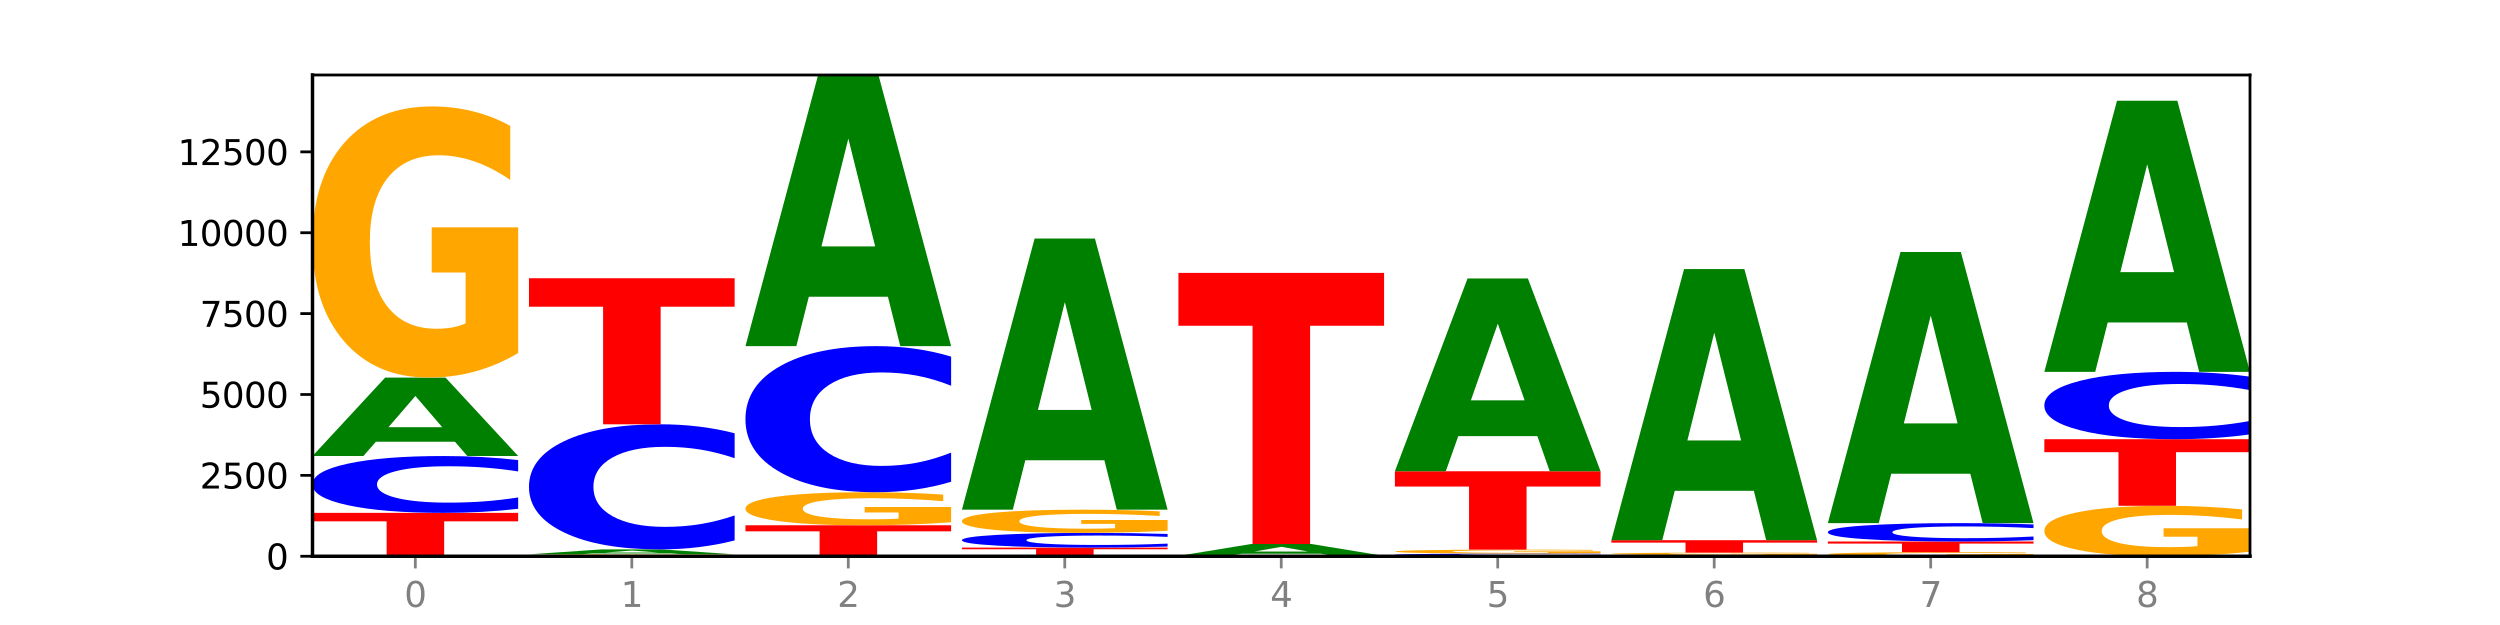
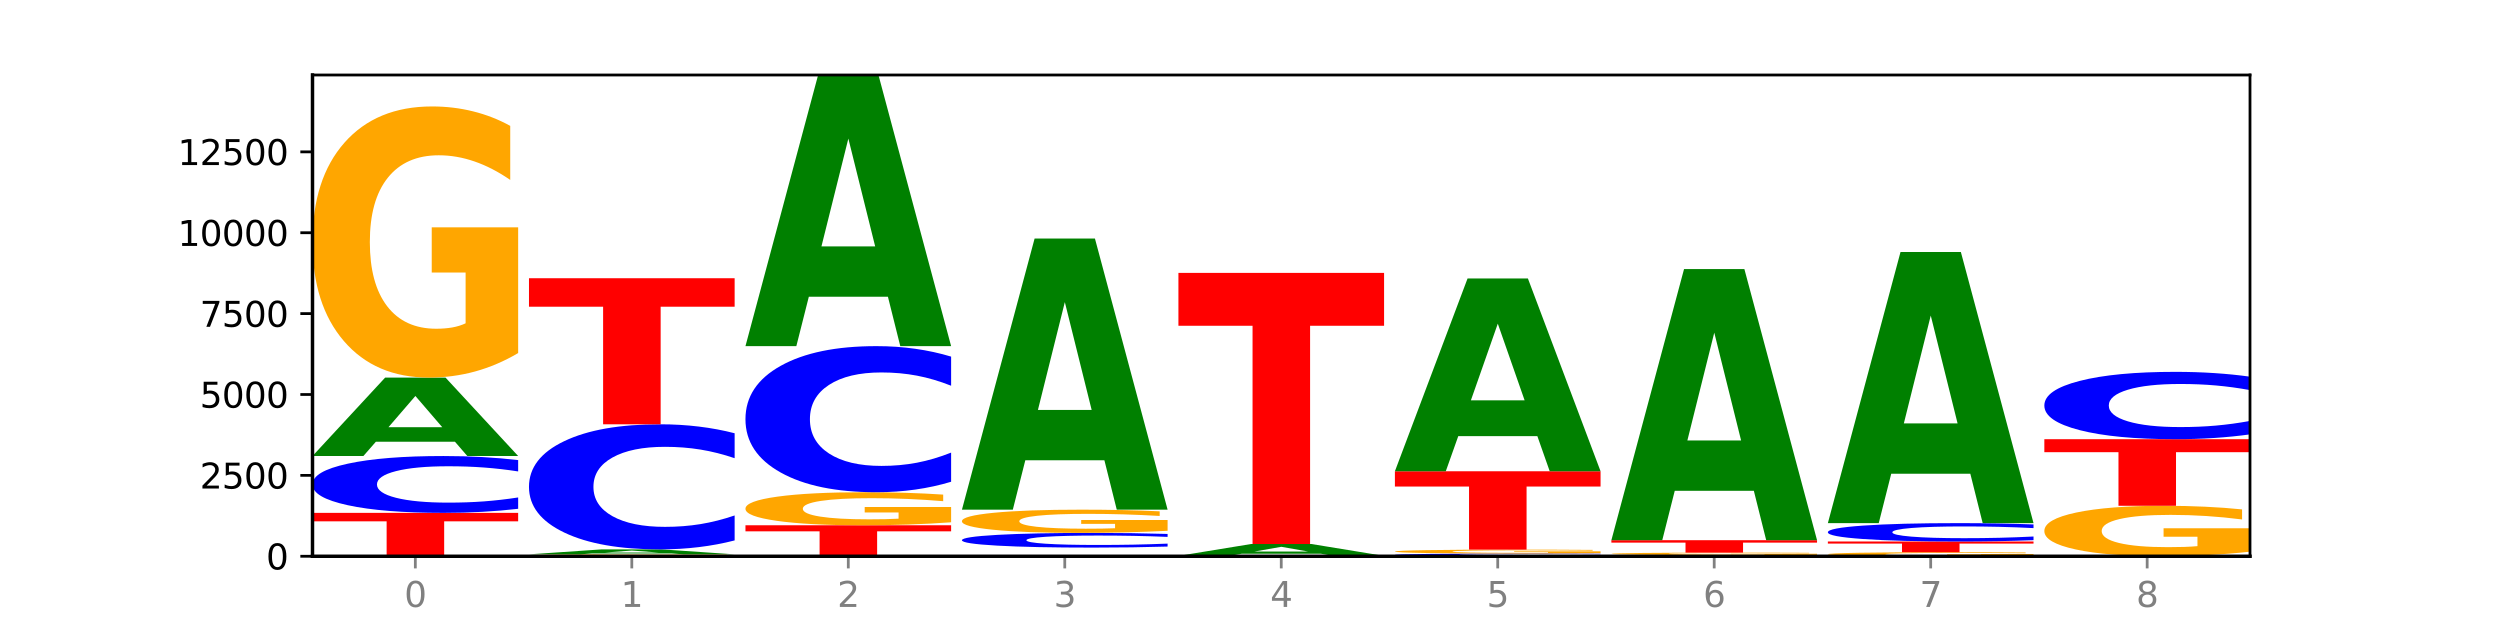
<svg xmlns="http://www.w3.org/2000/svg" xmlns:xlink="http://www.w3.org/1999/xlink" width="720pt" height="180pt" viewBox="0 0 720 180" version="1.1">
  <defs>
    <style type="text/css">*{stroke-linejoin: round; stroke-linecap: butt}</style>
  </defs>
  <g id="figure_1">
    <g id="patch_1">
      <path d="M 0 180  L 720 180  L 720 0  L 0 0  z " style="fill: #ffffff" />
    </g>
    <g id="axes_1">
      <g id="patch_2">
        <path d="M 90 160.2  L 648 160.2  L 648 21.6  L 90 21.6  z " style="fill: #ffffff" />
      </g>
      <g id="line2d_1">
        <path d="M 90 160.2  L 648 160.2  " clip-path="url(#pb3efc5e940)" style="fill: none; stroke: #000000; stroke-width: 0.5; stroke-linecap: square" />
      </g>
      <g id="patch_3">
        <path d="M 90 147.706  L 149.229 147.706  L 149.229 150.143  L 127.92 150.143  L 127.92 160.2  L 111.35 160.2  L 111.35 150.143  L 90 150.143  L 90 147.706  z " clip-path="url(#pb3efc5e940)" style="fill: #ff0000" />
      </g>
      <g id="patch_4">
        <path d="M 149.229 146.532  Q 144.275 147.114 138.917 147.408  Q 133.56 147.706 127.725 147.706  Q 110.325 147.706 100.163 145.501  Q 90 143.296 90 139.526  Q 90 135.742 100.163 133.541  Q 110.325 131.336 127.725 131.336  Q 133.56 131.336 138.917 131.633  Q 144.275 131.928 149.229 132.509  L 149.229 135.772  Q 144.23 135.001 139.38 134.643  Q 134.53 134.285 129.173 134.285  Q 119.562 134.285 114.056 135.681  Q 108.564 137.074 108.564 139.526  Q 108.564 141.967 114.056 143.364  Q 119.562 144.757 129.173 144.757  Q 134.53 144.757 139.38 144.399  Q 144.23 144.037 149.229 143.266  L 149.229 146.532  z " clip-path="url(#pb3efc5e940)" style="fill: #0000ff" />
      </g>
      <g id="patch_5">
        <path d="M 131.028 127.22  L 108.249 127.22  L 104.653 131.336  L 90 131.336  L 110.926 108.742  L 128.303 108.742  L 149.229 131.336  L 134.588 131.336  L 131.028 127.22  z M 111.882 123.027  L 127.359 123.027  L 119.633 114.039  L 111.882 123.027  z " clip-path="url(#pb3efc5e940)" style="fill: #008000" />
      </g>
      <g id="patch_6">
        <path d="M 149.229 101.677  Q 143.256 105.21 136.831 106.984  Q 130.406 108.742 123.557 108.742  Q 108.079 108.742 99.04 98.225  Q 90 87.708 90 69.723  Q 90 51.529 99.199 41.092  Q 108.411 30.656 124.433 30.656  Q 130.605 30.656 136.26 32.076  Q 141.928 33.479 146.946 36.253  L 146.946 51.819  Q 141.769 48.254 136.645 46.496  Q 131.521 44.722 126.371 44.722  Q 116.84 44.722 111.677 51.206  Q 106.513 57.674 106.513 69.723  Q 106.513 81.66 111.491 88.176  Q 116.469 94.677 125.628 94.677  Q 128.123 94.677 130.26 94.306  Q 132.397 93.919 134.097 93.112  L 134.097 78.498  L 124.34 78.498  L 124.34 65.481  L 149.229 65.481  L 149.229 101.677  z " clip-path="url(#pb3efc5e940)" style="fill: #ffa600" />
      </g>
      <g id="patch_7">
        <path d="M 211.575 160.15  Q 205.602 160.175 199.177 160.188  Q 192.753 160.2 185.903 160.2  Q 170.426 160.2 161.386 160.126  Q 152.346 160.052 152.346 159.925  Q 152.346 159.797 161.545 159.724  Q 170.758 159.65 186.779 159.65  Q 192.952 159.65 198.607 159.66  Q 204.275 159.67 209.292 159.69  L 209.292 159.799  Q 204.115 159.774 198.992 159.762  Q 193.868 159.749 188.717 159.749  Q 179.187 159.749 174.023 159.795  Q 168.859 159.84 168.859 159.925  Q 168.859 160.009 173.837 160.055  Q 178.815 160.101 187.974 160.101  Q 190.47 160.101 192.607 160.098  Q 194.744 160.096 196.443 160.09  L 196.443 159.987  L 186.686 159.987  L 186.686 159.895  L 211.575 159.895  L 211.575 160.15  z " clip-path="url(#pb3efc5e940)" style="fill: #ffa600" />
      </g>
      <g id="patch_8">
        <path d="M 193.374 159.391  L 170.596 159.391  L 166.999 159.65  L 152.346 159.65  L 173.272 158.225  L 190.65 158.225  L 211.575 159.65  L 196.935 159.65  L 193.374 159.391  z M 174.229 159.126  L 189.705 159.126  L 181.979 158.559  L 174.229 159.126  z " clip-path="url(#pb3efc5e940)" style="fill: #008000" />
      </g>
      <g id="patch_9">
        <path d="M 211.575 155.642  Q 206.621 156.922 201.264 157.57  Q 195.906 158.225 190.071 158.225  Q 172.671 158.225 162.509 153.372  Q 152.346 148.52 152.346 140.221  Q 152.346 131.893 162.509 127.048  Q 172.671 122.196 190.071 122.196  Q 195.906 122.196 201.264 122.851  Q 206.621 123.498 211.575 124.778  L 211.575 131.96  Q 206.576 130.263 201.726 129.475  Q 196.876 128.686 191.519 128.686  Q 181.909 128.686 176.402 131.759  Q 170.91 134.826 170.91 140.221  Q 170.91 145.595 176.402 148.669  Q 181.909 151.735 191.519 151.735  Q 196.876 151.735 201.726 150.946  Q 206.576 150.15 211.575 148.453  L 211.575 155.642  z " clip-path="url(#pb3efc5e940)" style="fill: #0000ff" />
      </g>
      <g id="patch_10">
        <path d="M 152.346 80.13  L 211.575 80.13  L 211.575 88.334  L 190.267 88.334  L 190.267 122.196  L 173.696 122.196  L 173.696 88.334  L 152.346 88.334  L 152.346 80.13  z " clip-path="url(#pb3efc5e940)" style="fill: #ff0000" />
      </g>
      <g id="patch_11">
        <path d="M 214.693 151.284  L 273.922 151.284  L 273.922 153.023  L 252.613 153.023  L 252.613 160.2  L 236.043 160.2  L 236.043 153.023  L 214.693 153.023  L 214.693 151.284  z " clip-path="url(#pb3efc5e940)" style="fill: #ff0000" />
      </g>
      <g id="patch_12">
        <path d="M 273.922 150.422  Q 267.948 150.853 261.524 151.069  Q 255.099 151.284 248.25 151.284  Q 232.772 151.284 223.732 150.001  Q 214.693 148.719 214.693 146.526  Q 214.693 144.307 223.892 143.034  Q 233.104 141.762 249.126 141.762  Q 255.298 141.762 260.953 141.935  Q 266.621 142.106 271.639 142.444  L 271.639 144.342  Q 266.462 143.908 261.338 143.693  Q 256.214 143.477 251.064 143.477  Q 241.533 143.477 236.369 144.268  Q 231.206 145.056 231.206 146.526  Q 231.206 147.981 236.184 148.776  Q 241.161 149.568 250.32 149.568  Q 252.816 149.568 254.953 149.523  Q 257.09 149.476 258.789 149.378  L 258.789 147.596  L 249.033 147.596  L 249.033 146.008  L 273.922 146.008  L 273.922 150.422  z " clip-path="url(#pb3efc5e940)" style="fill: #ffa600" />
      </g>
      <g id="patch_13">
        <path d="M 273.922 138.746  Q 268.967 140.241 263.61 140.997  Q 258.253 141.762 252.418 141.762  Q 235.018 141.762 224.855 136.095  Q 214.693 130.428 214.693 120.737  Q 214.693 111.011 224.855 105.353  Q 235.018 99.686 252.418 99.686  Q 258.253 99.686 263.61 100.451  Q 268.967 101.207 273.922 102.702  L 273.922 111.089  Q 268.923 109.108 264.073 108.186  Q 259.223 107.265 253.865 107.265  Q 244.255 107.265 238.748 110.855  Q 233.257 114.435 233.257 120.737  Q 233.257 127.012 238.748 130.602  Q 244.255 134.183 253.865 134.183  Q 259.223 134.183 264.073 133.261  Q 268.923 132.331 273.922 130.35  L 273.922 138.746  z " clip-path="url(#pb3efc5e940)" style="fill: #0000ff" />
      </g>
      <g id="patch_14">
        <path d="M 255.721 85.461  L 232.942 85.461  L 229.346 99.686  L 214.693 99.686  L 235.618 21.6  L 252.996 21.6  L 273.922 99.686  L 259.281 99.686  L 255.721 85.461  z M 236.575 70.969  L 252.051 70.969  L 244.325 39.908  L 236.575 70.969  z " clip-path="url(#pb3efc5e940)" style="fill: #008000" />
      </g>
      <g id="patch_15">
-         <path d="M 277.039 157.712  L 336.268 157.712  L 336.268 158.198  L 314.959 158.198  L 314.959 160.2  L 298.389 160.2  L 298.389 158.198  L 277.039 158.198  L 277.039 157.712  z " clip-path="url(#pb3efc5e940)" style="fill: #ff0000" />
-       </g>
+         </g>
      <g id="patch_16">
        <path d="M 336.268 157.408  Q 331.314 157.559 325.956 157.635  Q 320.599 157.712 314.764 157.712  Q 297.364 157.712 287.202 157.141  Q 277.039 156.57 277.039 155.594  Q 277.039 154.614 287.202 154.044  Q 297.364 153.473 314.764 153.473  Q 320.599 153.473 325.956 153.55  Q 331.314 153.626 336.268 153.777  L 336.268 154.622  Q 331.269 154.422 326.419 154.33  Q 321.569 154.237 316.212 154.237  Q 306.601 154.237 301.095 154.598  Q 295.603 154.959 295.603 155.594  Q 295.603 156.226 301.095 156.588  Q 306.601 156.949 316.212 156.949  Q 321.569 156.949 326.419 156.856  Q 331.269 156.762 336.268 156.563  L 336.268 157.408  z " clip-path="url(#pb3efc5e940)" style="fill: #0000ff" />
      </g>
      <g id="patch_17">
        <path d="M 336.268 152.868  Q 330.295 153.17 323.87 153.322  Q 317.445 153.473 310.596 153.473  Q 295.118 153.473 286.079 152.572  Q 277.039 151.671 277.039 150.13  Q 277.039 148.572 286.238 147.678  Q 295.45 146.783 311.472 146.783  Q 317.645 146.783 323.299 146.905  Q 328.967 147.025 333.985 147.263  L 333.985 148.596  Q 328.808 148.291 323.684 148.14  Q 318.561 147.988 313.41 147.988  Q 303.879 147.988 298.716 148.544  Q 293.552 149.098 293.552 150.13  Q 293.552 151.153 298.53 151.711  Q 303.508 152.268 312.667 152.268  Q 315.162 152.268 317.299 152.236  Q 319.437 152.203 321.136 152.134  L 321.136 150.882  L 311.379 150.882  L 311.379 149.767  L 336.268 149.767  L 336.268 152.868  z " clip-path="url(#pb3efc5e940)" style="fill: #ffa600" />
      </g>
      <g id="patch_18">
        <path d="M 318.067 132.559  L 295.289 132.559  L 291.692 146.783  L 277.039 146.783  L 297.965 68.698  L 315.342 68.698  L 336.268 146.783  L 321.627 146.783  L 318.067 132.559  z M 298.922 118.066  L 314.398 118.066  L 306.672 87.006  L 298.922 118.066  z " clip-path="url(#pb3efc5e940)" style="fill: #008000" />
      </g>
      <g id="patch_19">
        <path d="M 398.615 160.193  Q 393.66 160.196 388.303 160.198  Q 382.945 160.2 377.111 160.2  Q 359.71 160.2 349.548 160.186  Q 339.385 160.172 339.385 160.149  Q 339.385 160.125 349.548 160.111  Q 359.71 160.098 377.111 160.098  Q 382.945 160.098 388.303 160.099  Q 393.66 160.101 398.615 160.105  L 398.615 160.125  Q 393.615 160.12 388.765 160.118  Q 383.915 160.116 378.558 160.116  Q 368.948 160.116 363.441 160.125  Q 357.95 160.133 357.95 160.149  Q 357.95 160.164 363.441 160.173  Q 368.948 160.182 378.558 160.182  Q 383.915 160.182 388.765 160.179  Q 393.615 160.177 398.615 160.172  L 398.615 160.193  z " clip-path="url(#pb3efc5e940)" style="fill: #0000ff" />
      </g>
      <g id="patch_20">
        <path d="M 380.413 159.475  L 357.635 159.475  L 354.038 160.098  L 339.385 160.098  L 360.311 156.678  L 377.689 156.678  L 398.615 160.098  L 383.974 160.098  L 380.413 159.475  z M 361.268 158.84  L 376.744 158.84  L 369.018 157.48  L 361.268 158.84  z " clip-path="url(#pb3efc5e940)" style="fill: #008000" />
      </g>
      <g id="patch_21">
        <path d="M 339.385 78.592  L 398.615 78.592  L 398.615 93.821  L 377.306 93.821  L 377.306 156.678  L 360.735 156.678  L 360.735 93.821  L 339.385 93.821  L 339.385 78.592  z " clip-path="url(#pb3efc5e940)" style="fill: #ff0000" />
      </g>
      <g id="patch_22">
        <path d="M 460.961 160.144  Q 456.006 160.172 450.649 160.186  Q 445.292 160.2 439.457 160.2  Q 422.057 160.2 411.894 160.095  Q 401.732 159.989 401.732 159.809  Q 401.732 159.628 411.894 159.523  Q 422.057 159.417 439.457 159.417  Q 445.292 159.417 450.649 159.432  Q 456.006 159.446 460.961 159.473  L 460.961 159.629  Q 455.962 159.593 451.112 159.575  Q 446.262 159.558 440.904 159.558  Q 431.294 159.558 425.788 159.625  Q 420.296 159.692 420.296 159.809  Q 420.296 159.926 425.788 159.992  Q 431.294 160.059 440.904 160.059  Q 446.262 160.059 451.112 160.042  Q 455.962 160.025 460.961 159.988  L 460.961 160.144  z " clip-path="url(#pb3efc5e940)" style="fill: #0000ff" />
      </g>
      <g id="patch_23">
        <path d="M 460.961 159.315  Q 454.988 159.366 448.563 159.392  Q 442.138 159.417 435.289 159.417  Q 419.811 159.417 410.772 159.266  Q 401.732 159.114 401.732 158.854  Q 401.732 158.591 410.931 158.441  Q 420.143 158.29 436.165 158.29  Q 442.337 158.29 447.992 158.311  Q 453.66 158.331 458.678 158.371  L 458.678 158.596  Q 453.501 158.544 448.377 158.519  Q 443.253 158.493 438.103 158.493  Q 428.572 158.493 423.408 158.587  Q 418.245 158.68 418.245 158.854  Q 418.245 159.026 423.223 159.12  Q 428.2 159.214 437.36 159.214  Q 439.855 159.214 441.992 159.209  Q 444.129 159.203 445.828 159.192  L 445.828 158.981  L 436.072 158.981  L 436.072 158.793  L 460.961 158.793  L 460.961 159.315  z " clip-path="url(#pb3efc5e940)" style="fill: #ffa600" />
      </g>
      <g id="patch_24">
        <path d="M 401.732 135.724  L 460.961 135.724  L 460.961 140.125  L 439.652 140.125  L 439.652 158.29  L 423.082 158.29  L 423.082 140.125  L 401.732 140.125  L 401.732 135.724  z " clip-path="url(#pb3efc5e940)" style="fill: #ff0000" />
      </g>
      <g id="patch_25">
        <path d="M 442.76 125.608  L 419.981 125.608  L 416.385 135.724  L 401.732 135.724  L 422.658 80.195  L 440.035 80.195  L 460.961 135.724  L 446.32 135.724  L 442.76 125.608  z M 423.614 115.302  L 439.091 115.302  L 431.365 93.214  L 423.614 115.302  z " clip-path="url(#pb3efc5e940)" style="fill: #008000" />
      </g>
      <g id="patch_26">
        <path d="M 523.307 160.176  Q 518.353 160.188 512.996 160.194  Q 507.638 160.2 501.803 160.2  Q 484.403 160.2 474.241 160.155  Q 464.078 160.11 464.078 160.032  Q 464.078 159.955 474.241 159.91  Q 484.403 159.865 501.803 159.865  Q 507.638 159.865 512.996 159.871  Q 518.353 159.877 523.307 159.889  L 523.307 159.955  Q 518.308 159.94 513.458 159.932  Q 508.608 159.925 503.251 159.925  Q 493.641 159.925 488.134 159.954  Q 482.642 159.982 482.642 160.032  Q 482.642 160.082 488.134 160.111  Q 493.641 160.14 503.251 160.14  Q 508.608 160.14 513.458 160.132  Q 518.308 160.125 523.307 160.109  L 523.307 160.176  z " clip-path="url(#pb3efc5e940)" style="fill: #0000ff" />
      </g>
      <g id="patch_27">
        <path d="M 523.307 159.801  Q 517.334 159.833 510.909 159.849  Q 504.485 159.865 497.635 159.865  Q 482.158 159.865 473.118 159.769  Q 464.078 159.674 464.078 159.511  Q 464.078 159.346 473.277 159.251  Q 482.489 159.156 498.511 159.156  Q 504.684 159.156 510.338 159.169  Q 516.007 159.182 521.024 159.207  L 521.024 159.348  Q 515.847 159.316 510.723 159.3  Q 505.6 159.284 500.449 159.284  Q 490.918 159.284 485.755 159.343  Q 480.591 159.401 480.591 159.511  Q 480.591 159.619 485.569 159.678  Q 490.547 159.737 499.706 159.737  Q 502.201 159.737 504.339 159.734  Q 506.476 159.73 508.175 159.723  L 508.175 159.59  L 498.418 159.59  L 498.418 159.472  L 523.307 159.472  L 523.307 159.801  z " clip-path="url(#pb3efc5e940)" style="fill: #ffa600" />
      </g>
      <g id="patch_28">
        <path d="M 464.078 155.579  L 523.307 155.579  L 523.307 156.277  L 501.999 156.277  L 501.999 159.156  L 485.428 159.156  L 485.428 156.277  L 464.078 156.277  L 464.078 155.579  z " clip-path="url(#pb3efc5e940)" style="fill: #ff0000" />
      </g>
      <g id="patch_29">
        <path d="M 505.106 141.354  L 482.328 141.354  L 478.731 155.579  L 464.078 155.579  L 485.004 77.493  L 502.382 77.493  L 523.307 155.579  L 508.667 155.579  L 505.106 141.354  z M 485.961 126.861  L 501.437 126.861  L 493.711 95.801  L 485.961 126.861  z " clip-path="url(#pb3efc5e940)" style="fill: #008000" />
      </g>
      <g id="patch_30">
        <path d="M 585.654 160.095  Q 579.68 160.147 573.256 160.174  Q 566.831 160.2 559.982 160.2  Q 544.504 160.2 535.464 160.043  Q 526.425 159.886 526.425 159.618  Q 526.425 159.347 535.624 159.191  Q 544.836 159.035 560.858 159.035  Q 567.03 159.035 572.685 159.057  Q 578.353 159.077 583.37 159.119  L 583.37 159.351  Q 578.194 159.298 573.07 159.272  Q 567.946 159.245 562.796 159.245  Q 553.265 159.245 548.101 159.342  Q 542.938 159.438 542.938 159.618  Q 542.938 159.796 547.915 159.893  Q 552.893 159.99 562.052 159.99  Q 564.548 159.99 566.685 159.985  Q 568.822 159.979 570.521 159.967  L 570.521 159.749  L 560.765 159.749  L 560.765 159.555  L 585.654 159.555  L 585.654 160.095  z " clip-path="url(#pb3efc5e940)" style="fill: #ffa600" />
      </g>
      <g id="patch_31">
-         <path d="M 526.425 155.951  L 585.654 155.951  L 585.654 156.553  L 564.345 156.553  L 564.345 159.035  L 547.775 159.035  L 547.775 156.553  L 526.425 156.553  L 526.425 155.951  z " clip-path="url(#pb3efc5e940)" style="fill: #ff0000" />
+         <path d="M 526.425 155.951  L 585.654 155.951  L 585.654 156.553  L 564.345 156.553  L 564.345 159.035  L 547.775 159.035  L 547.775 156.553  L 526.425 156.553  z " clip-path="url(#pb3efc5e940)" style="fill: #ff0000" />
      </g>
      <g id="patch_32">
        <path d="M 585.654 155.572  Q 580.699 155.76 575.342 155.855  Q 569.985 155.951 564.15 155.951  Q 546.75 155.951 536.587 155.239  Q 526.425 154.526 526.425 153.307  Q 526.425 152.084 536.587 151.372  Q 546.75 150.659 564.15 150.659  Q 569.985 150.659 575.342 150.756  Q 580.699 150.851 585.654 151.039  L 585.654 152.094  Q 580.654 151.844 575.805 151.728  Q 570.955 151.613 565.597 151.613  Q 555.987 151.613 550.48 152.064  Q 544.989 152.514 544.989 153.307  Q 544.989 154.096 550.48 154.548  Q 555.987 154.998 565.597 154.998  Q 570.955 154.998 575.805 154.882  Q 580.654 154.765 585.654 154.516  L 585.654 155.572  z " clip-path="url(#pb3efc5e940)" style="fill: #0000ff" />
      </g>
      <g id="patch_33">
        <path d="M 567.453 136.435  L 544.674 136.435  L 541.077 150.659  L 526.425 150.659  L 547.35 72.573  L 564.728 72.573  L 585.654 150.659  L 571.013 150.659  L 567.453 136.435  z M 548.307 121.942  L 563.783 121.942  L 556.057 90.882  L 548.307 121.942  z " clip-path="url(#pb3efc5e940)" style="fill: #008000" />
      </g>
      <g id="patch_34">
        <path d="M 648 158.885  Q 642.027 159.542 635.602 159.873  Q 629.177 160.2 622.328 160.2  Q 606.85 160.2 597.811 158.242  Q 588.771 156.285 588.771 152.937  Q 588.771 149.551 597.97 147.608  Q 607.182 145.665 623.204 145.665  Q 629.376 145.665 635.031 145.93  Q 640.699 146.191 645.717 146.707  L 645.717 149.605  Q 640.54 148.941 635.416 148.614  Q 630.292 148.284 625.142 148.284  Q 615.611 148.284 610.448 149.49  Q 605.284 150.694 605.284 152.937  Q 605.284 155.159 610.262 156.372  Q 615.24 157.582 624.399 157.582  Q 626.894 157.582 629.031 157.513  Q 631.168 157.441 632.868 157.291  L 632.868 154.571  L 623.111 154.571  L 623.111 152.148  L 648 152.148  L 648 158.885  z " clip-path="url(#pb3efc5e940)" style="fill: #ffa600" />
      </g>
      <g id="patch_35">
        <path d="M 588.771 126.491  L 648 126.491  L 648 130.231  L 626.691 130.231  L 626.691 145.665  L 610.121 145.665  L 610.121 130.231  L 588.771 130.231  L 588.771 126.491  z " clip-path="url(#pb3efc5e940)" style="fill: #ff0000" />
      </g>
      <g id="patch_36">
        <path d="M 648 125.101  Q 643.046 125.79 637.688 126.138  Q 632.331 126.491 626.496 126.491  Q 609.096 126.491 598.933 123.878  Q 588.771 121.266 588.771 116.798  Q 588.771 112.314 598.933 109.706  Q 609.096 107.093 626.496 107.093  Q 632.331 107.093 637.688 107.446  Q 643.046 107.794 648 108.483  L 648 112.35  Q 643.001 111.437 638.151 111.012  Q 633.301 110.587 627.944 110.587  Q 618.333 110.587 612.827 112.242  Q 607.335 113.893 607.335 116.798  Q 607.335 119.691 612.827 121.346  Q 618.333 122.997 627.944 122.997  Q 633.301 122.997 638.151 122.572  Q 643.001 122.143 648 121.23  L 648 125.101  z " clip-path="url(#pb3efc5e940)" style="fill: #0000ff" />
      </g>
      <g id="patch_37">
-         <path d="M 629.799 92.868  L 607.02 92.868  L 603.424 107.093  L 588.771 107.093  L 609.697 29.007  L 627.074 29.007  L 648 107.093  L 633.359 107.093  L 629.799 92.868  z M 610.653 78.376  L 626.13 78.376  L 618.404 47.315  L 610.653 78.376  z " clip-path="url(#pb3efc5e940)" style="fill: #008000" />
-       </g>
+         </g>
      <g id="matplotlib.axis_1">
        <g id="xtick_1">
          <g id="line2d_2">
            <defs>
              <path id="m1d0e8cae37" d="M 0 0  L 0 3.5  " style="stroke: #808080; stroke-width: 0.8" />
            </defs>
            <g>
              <use xlink:href="#m1d0e8cae37" x="119.615" y="160.2" style="fill: #808080; stroke: #808080; stroke-width: 0.8" />
            </g>
          </g>
          <g id="text_1">
            <g style="fill: #808080" transform="translate(116.433 174.798) scale(0.1 -0.1)">
              <defs>
                <path id="DejaVuSans-30" d="M 2034 4250  Q 1547 4250 1301 3770  Q 1056 3291 1056 2328  Q 1056 1369 1301 889  Q 1547 409 2034 409  Q 2525 409 2770 889  Q 3016 1369 3016 2328  Q 3016 3291 2770 3770  Q 2525 4250 2034 4250  z M 2034 4750  Q 2819 4750 3233 4129  Q 3647 3509 3647 2328  Q 3647 1150 3233 529  Q 2819 -91 2034 -91  Q 1250 -91 836 529  Q 422 1150 422 2328  Q 422 3509 836 4129  Q 1250 4750 2034 4750  z " transform="scale(0.016)" />
              </defs>
              <use xlink:href="#DejaVuSans-30" />
            </g>
          </g>
        </g>
        <g id="xtick_2">
          <g id="line2d_3">
            <g>
              <use xlink:href="#m1d0e8cae37" x="181.961" y="160.2" style="fill: #808080; stroke: #808080; stroke-width: 0.8" />
            </g>
          </g>
          <g id="text_2">
            <g style="fill: #808080" transform="translate(178.78 174.798) scale(0.1 -0.1)">
              <defs>
                <path id="DejaVuSans-31" d="M 794 531  L 1825 531  L 1825 4091  L 703 3866  L 703 4441  L 1819 4666  L 2450 4666  L 2450 531  L 3481 531  L 3481 0  L 794 0  L 794 531  z " transform="scale(0.016)" />
              </defs>
              <use xlink:href="#DejaVuSans-31" />
            </g>
          </g>
        </g>
        <g id="xtick_3">
          <g id="line2d_4">
            <g>
              <use xlink:href="#m1d0e8cae37" x="244.307" y="160.2" style="fill: #808080; stroke: #808080; stroke-width: 0.8" />
            </g>
          </g>
          <g id="text_3">
            <g style="fill: #808080" transform="translate(241.126 174.798) scale(0.1 -0.1)">
              <defs>
                <path id="DejaVuSans-32" d="M 1228 531  L 3431 531  L 3431 0  L 469 0  L 469 531  Q 828 903 1448 1529  Q 2069 2156 2228 2338  Q 2531 2678 2651 2914  Q 2772 3150 2772 3378  Q 2772 3750 2511 3984  Q 2250 4219 1831 4219  Q 1534 4219 1204 4116  Q 875 4013 500 3803  L 500 4441  Q 881 4594 1212 4672  Q 1544 4750 1819 4750  Q 2544 4750 2975 4387  Q 3406 4025 3406 3419  Q 3406 3131 3298 2873  Q 3191 2616 2906 2266  Q 2828 2175 2409 1742  Q 1991 1309 1228 531  z " transform="scale(0.016)" />
              </defs>
              <use xlink:href="#DejaVuSans-32" />
            </g>
          </g>
        </g>
        <g id="xtick_4">
          <g id="line2d_5">
            <g>
              <use xlink:href="#m1d0e8cae37" x="306.654" y="160.2" style="fill: #808080; stroke: #808080; stroke-width: 0.8" />
            </g>
          </g>
          <g id="text_4">
            <g style="fill: #808080" transform="translate(303.472 174.798) scale(0.1 -0.1)">
              <defs>
                <path id="DejaVuSans-33" d="M 2597 2516  Q 3050 2419 3304 2112  Q 3559 1806 3559 1356  Q 3559 666 3084 287  Q 2609 -91 1734 -91  Q 1441 -91 1130 -33  Q 819 25 488 141  L 488 750  Q 750 597 1062 519  Q 1375 441 1716 441  Q 2309 441 2620 675  Q 2931 909 2931 1356  Q 2931 1769 2642 2001  Q 2353 2234 1838 2234  L 1294 2234  L 1294 2753  L 1863 2753  Q 2328 2753 2575 2939  Q 2822 3125 2822 3475  Q 2822 3834 2567 4026  Q 2313 4219 1838 4219  Q 1578 4219 1281 4162  Q 984 4106 628 3988  L 628 4550  Q 988 4650 1302 4700  Q 1616 4750 1894 4750  Q 2613 4750 3031 4423  Q 3450 4097 3450 3541  Q 3450 3153 3228 2886  Q 3006 2619 2597 2516  z " transform="scale(0.016)" />
              </defs>
              <use xlink:href="#DejaVuSans-33" />
            </g>
          </g>
        </g>
        <g id="xtick_5">
          <g id="line2d_6">
            <g>
              <use xlink:href="#m1d0e8cae37" x="369" y="160.2" style="fill: #808080; stroke: #808080; stroke-width: 0.8" />
            </g>
          </g>
          <g id="text_5">
            <g style="fill: #808080" transform="translate(365.819 174.798) scale(0.1 -0.1)">
              <defs>
                <path id="DejaVuSans-34" d="M 2419 4116  L 825 1625  L 2419 1625  L 2419 4116  z M 2253 4666  L 3047 4666  L 3047 1625  L 3713 1625  L 3713 1100  L 3047 1100  L 3047 0  L 2419 0  L 2419 1100  L 313 1100  L 313 1709  L 2253 4666  z " transform="scale(0.016)" />
              </defs>
              <use xlink:href="#DejaVuSans-34" />
            </g>
          </g>
        </g>
        <g id="xtick_6">
          <g id="line2d_7">
            <g>
              <use xlink:href="#m1d0e8cae37" x="431.346" y="160.2" style="fill: #808080; stroke: #808080; stroke-width: 0.8" />
            </g>
          </g>
          <g id="text_6">
            <g style="fill: #808080" transform="translate(428.165 174.798) scale(0.1 -0.1)">
              <defs>
                <path id="DejaVuSans-35" d="M 691 4666  L 3169 4666  L 3169 4134  L 1269 4134  L 1269 2991  Q 1406 3038 1543 3061  Q 1681 3084 1819 3084  Q 2600 3084 3056 2656  Q 3513 2228 3513 1497  Q 3513 744 3044 326  Q 2575 -91 1722 -91  Q 1428 -91 1123 -41  Q 819 9 494 109  L 494 744  Q 775 591 1075 516  Q 1375 441 1709 441  Q 2250 441 2565 725  Q 2881 1009 2881 1497  Q 2881 1984 2565 2268  Q 2250 2553 1709 2553  Q 1456 2553 1204 2497  Q 953 2441 691 2322  L 691 4666  z " transform="scale(0.016)" />
              </defs>
              <use xlink:href="#DejaVuSans-35" />
            </g>
          </g>
        </g>
        <g id="xtick_7">
          <g id="line2d_8">
            <g>
              <use xlink:href="#m1d0e8cae37" x="493.693" y="160.2" style="fill: #808080; stroke: #808080; stroke-width: 0.8" />
            </g>
          </g>
          <g id="text_7">
            <g style="fill: #808080" transform="translate(490.511 174.798) scale(0.1 -0.1)">
              <defs>
                <path id="DejaVuSans-36" d="M 2113 2584  Q 1688 2584 1439 2293  Q 1191 2003 1191 1497  Q 1191 994 1439 701  Q 1688 409 2113 409  Q 2538 409 2786 701  Q 3034 994 3034 1497  Q 3034 2003 2786 2293  Q 2538 2584 2113 2584  z M 3366 4563  L 3366 3988  Q 3128 4100 2886 4159  Q 2644 4219 2406 4219  Q 1781 4219 1451 3797  Q 1122 3375 1075 2522  Q 1259 2794 1537 2939  Q 1816 3084 2150 3084  Q 2853 3084 3261 2657  Q 3669 2231 3669 1497  Q 3669 778 3244 343  Q 2819 -91 2113 -91  Q 1303 -91 875 529  Q 447 1150 447 2328  Q 447 3434 972 4092  Q 1497 4750 2381 4750  Q 2619 4750 2861 4703  Q 3103 4656 3366 4563  z " transform="scale(0.016)" />
              </defs>
              <use xlink:href="#DejaVuSans-36" />
            </g>
          </g>
        </g>
        <g id="xtick_8">
          <g id="line2d_9">
            <g>
              <use xlink:href="#m1d0e8cae37" x="556.039" y="160.2" style="fill: #808080; stroke: #808080; stroke-width: 0.8" />
            </g>
          </g>
          <g id="text_8">
            <g style="fill: #808080" transform="translate(552.858 174.798) scale(0.1 -0.1)">
              <defs>
                <path id="DejaVuSans-37" d="M 525 4666  L 3525 4666  L 3525 4397  L 1831 0  L 1172 0  L 2766 4134  L 525 4134  L 525 4666  z " transform="scale(0.016)" />
              </defs>
              <use xlink:href="#DejaVuSans-37" />
            </g>
          </g>
        </g>
        <g id="xtick_9">
          <g id="line2d_10">
            <g>
              <use xlink:href="#m1d0e8cae37" x="618.385" y="160.2" style="fill: #808080; stroke: #808080; stroke-width: 0.8" />
            </g>
          </g>
          <g id="text_9">
            <g style="fill: #808080" transform="translate(615.204 174.798) scale(0.1 -0.1)">
              <defs>
                <path id="DejaVuSans-38" d="M 2034 2216  Q 1584 2216 1326 1975  Q 1069 1734 1069 1313  Q 1069 891 1326 650  Q 1584 409 2034 409  Q 2484 409 2743 651  Q 3003 894 3003 1313  Q 3003 1734 2745 1975  Q 2488 2216 2034 2216  z M 1403 2484  Q 997 2584 770 2862  Q 544 3141 544 3541  Q 544 4100 942 4425  Q 1341 4750 2034 4750  Q 2731 4750 3128 4425  Q 3525 4100 3525 3541  Q 3525 3141 3298 2862  Q 3072 2584 2669 2484  Q 3125 2378 3379 2068  Q 3634 1759 3634 1313  Q 3634 634 3220 271  Q 2806 -91 2034 -91  Q 1263 -91 848 271  Q 434 634 434 1313  Q 434 1759 690 2068  Q 947 2378 1403 2484  z M 1172 3481  Q 1172 3119 1398 2916  Q 1625 2713 2034 2713  Q 2441 2713 2670 2916  Q 2900 3119 2900 3481  Q 2900 3844 2670 4047  Q 2441 4250 2034 4250  Q 1625 4250 1398 4047  Q 1172 3844 1172 3481  z " transform="scale(0.016)" />
              </defs>
              <use xlink:href="#DejaVuSans-38" />
            </g>
          </g>
        </g>
      </g>
      <g id="matplotlib.axis_2">
        <g id="ytick_1">
          <g id="line2d_11">
            <defs>
              <path id="mb712cfd1fa" d="M 0 0  L -3.5 0  " style="stroke: #000000; stroke-width: 0.8" />
            </defs>
            <g>
              <use xlink:href="#mb712cfd1fa" x="90" y="160.2" style="stroke: #000000; stroke-width: 0.8" />
            </g>
          </g>
          <g id="text_10">
            <g transform="translate(76.638 163.999) scale(0.1 -0.1)">
              <use xlink:href="#DejaVuSans-30" />
            </g>
          </g>
        </g>
        <g id="ytick_2">
          <g id="line2d_12">
            <g>
              <use xlink:href="#mb712cfd1fa" x="90" y="136.907" style="stroke: #000000; stroke-width: 0.8" />
            </g>
          </g>
          <g id="text_11">
            <g transform="translate(57.55 140.707) scale(0.1 -0.1)">
              <use xlink:href="#DejaVuSans-32" />
              <use xlink:href="#DejaVuSans-35" x="63.623" />
              <use xlink:href="#DejaVuSans-30" x="127.246" />
              <use xlink:href="#DejaVuSans-30" x="190.869" />
            </g>
          </g>
        </g>
        <g id="ytick_3">
          <g id="line2d_13">
            <g>
              <use xlink:href="#mb712cfd1fa" x="90" y="113.615" style="stroke: #000000; stroke-width: 0.8" />
            </g>
          </g>
          <g id="text_12">
            <g transform="translate(57.55 117.414) scale(0.1 -0.1)">
              <use xlink:href="#DejaVuSans-35" />
              <use xlink:href="#DejaVuSans-30" x="63.623" />
              <use xlink:href="#DejaVuSans-30" x="127.246" />
              <use xlink:href="#DejaVuSans-30" x="190.869" />
            </g>
          </g>
        </g>
        <g id="ytick_4">
          <g id="line2d_14">
            <g>
              <use xlink:href="#mb712cfd1fa" x="90" y="90.322" style="stroke: #000000; stroke-width: 0.8" />
            </g>
          </g>
          <g id="text_13">
            <g transform="translate(57.55 94.122) scale(0.1 -0.1)">
              <use xlink:href="#DejaVuSans-37" />
              <use xlink:href="#DejaVuSans-35" x="63.623" />
              <use xlink:href="#DejaVuSans-30" x="127.246" />
              <use xlink:href="#DejaVuSans-30" x="190.869" />
            </g>
          </g>
        </g>
        <g id="ytick_5">
          <g id="line2d_15">
            <g>
              <use xlink:href="#mb712cfd1fa" x="90" y="67.03" style="stroke: #000000; stroke-width: 0.8" />
            </g>
          </g>
          <g id="text_14">
            <g transform="translate(51.188 70.829) scale(0.1 -0.1)">
              <use xlink:href="#DejaVuSans-31" />
              <use xlink:href="#DejaVuSans-30" x="63.623" />
              <use xlink:href="#DejaVuSans-30" x="127.246" />
              <use xlink:href="#DejaVuSans-30" x="190.869" />
              <use xlink:href="#DejaVuSans-30" x="254.492" />
            </g>
          </g>
        </g>
        <g id="ytick_6">
          <g id="line2d_16">
            <g>
              <use xlink:href="#mb712cfd1fa" x="90" y="43.737" style="stroke: #000000; stroke-width: 0.8" />
            </g>
          </g>
          <g id="text_15">
            <g transform="translate(51.188 47.536) scale(0.1 -0.1)">
              <use xlink:href="#DejaVuSans-31" />
              <use xlink:href="#DejaVuSans-32" x="63.623" />
              <use xlink:href="#DejaVuSans-35" x="127.246" />
              <use xlink:href="#DejaVuSans-30" x="190.869" />
              <use xlink:href="#DejaVuSans-30" x="254.492" />
            </g>
          </g>
        </g>
      </g>
      <g id="patch_38">
        <path d="M 90 160.2  L 90 21.6  " style="fill: none; stroke: #000000; stroke-linejoin: miter; stroke-linecap: square" />
      </g>
      <g id="patch_39">
        <path d="M 648 160.2  L 648 21.6  " style="fill: none; stroke: #000000; stroke-width: 0.8; stroke-linejoin: miter; stroke-linecap: square" />
      </g>
      <g id="patch_40">
        <path d="M 90 160.2  L 648 160.2  " style="fill: none; stroke: #000000; stroke-linejoin: miter; stroke-linecap: square" />
      </g>
      <g id="patch_41">
        <path d="M 90 21.6  L 648 21.6  " style="fill: none; stroke: #000000; stroke-width: 0.8; stroke-linejoin: miter; stroke-linecap: square" />
      </g>
    </g>
  </g>
  <defs>
    <clipPath id="pb3efc5e940">
      <rect x="90" y="21.6" width="558" height="138.6" />
    </clipPath>
  </defs>
</svg>